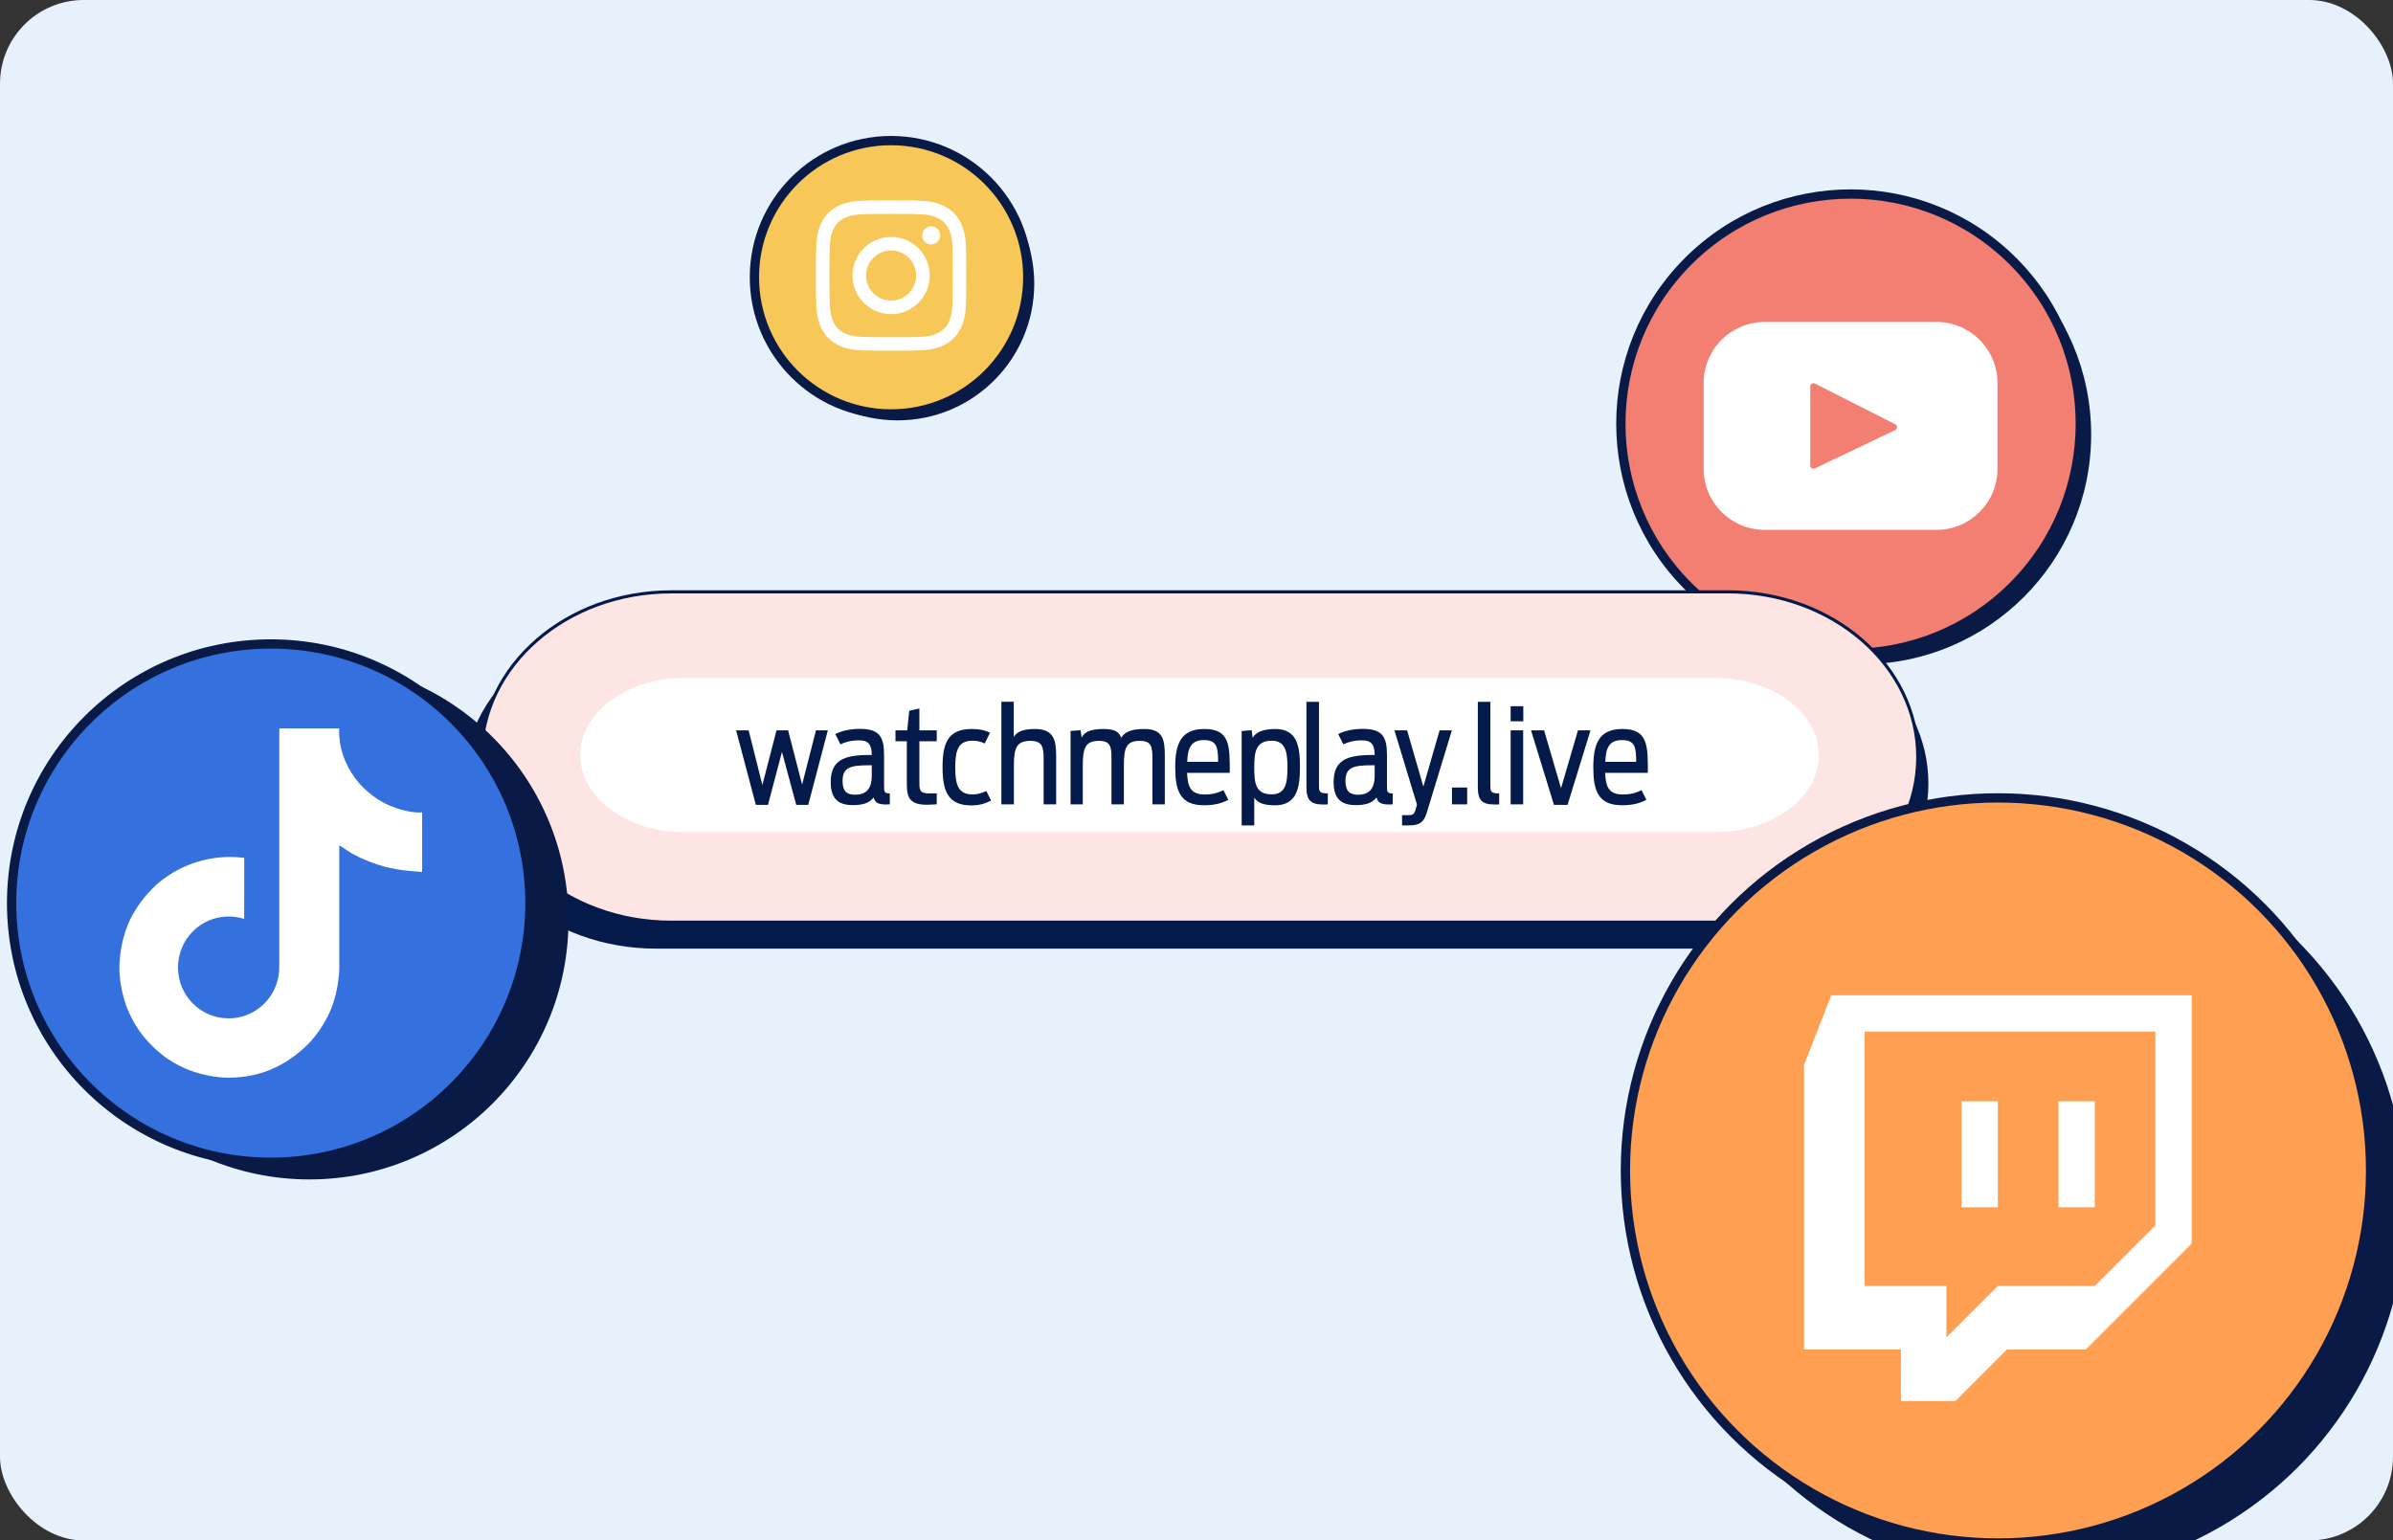
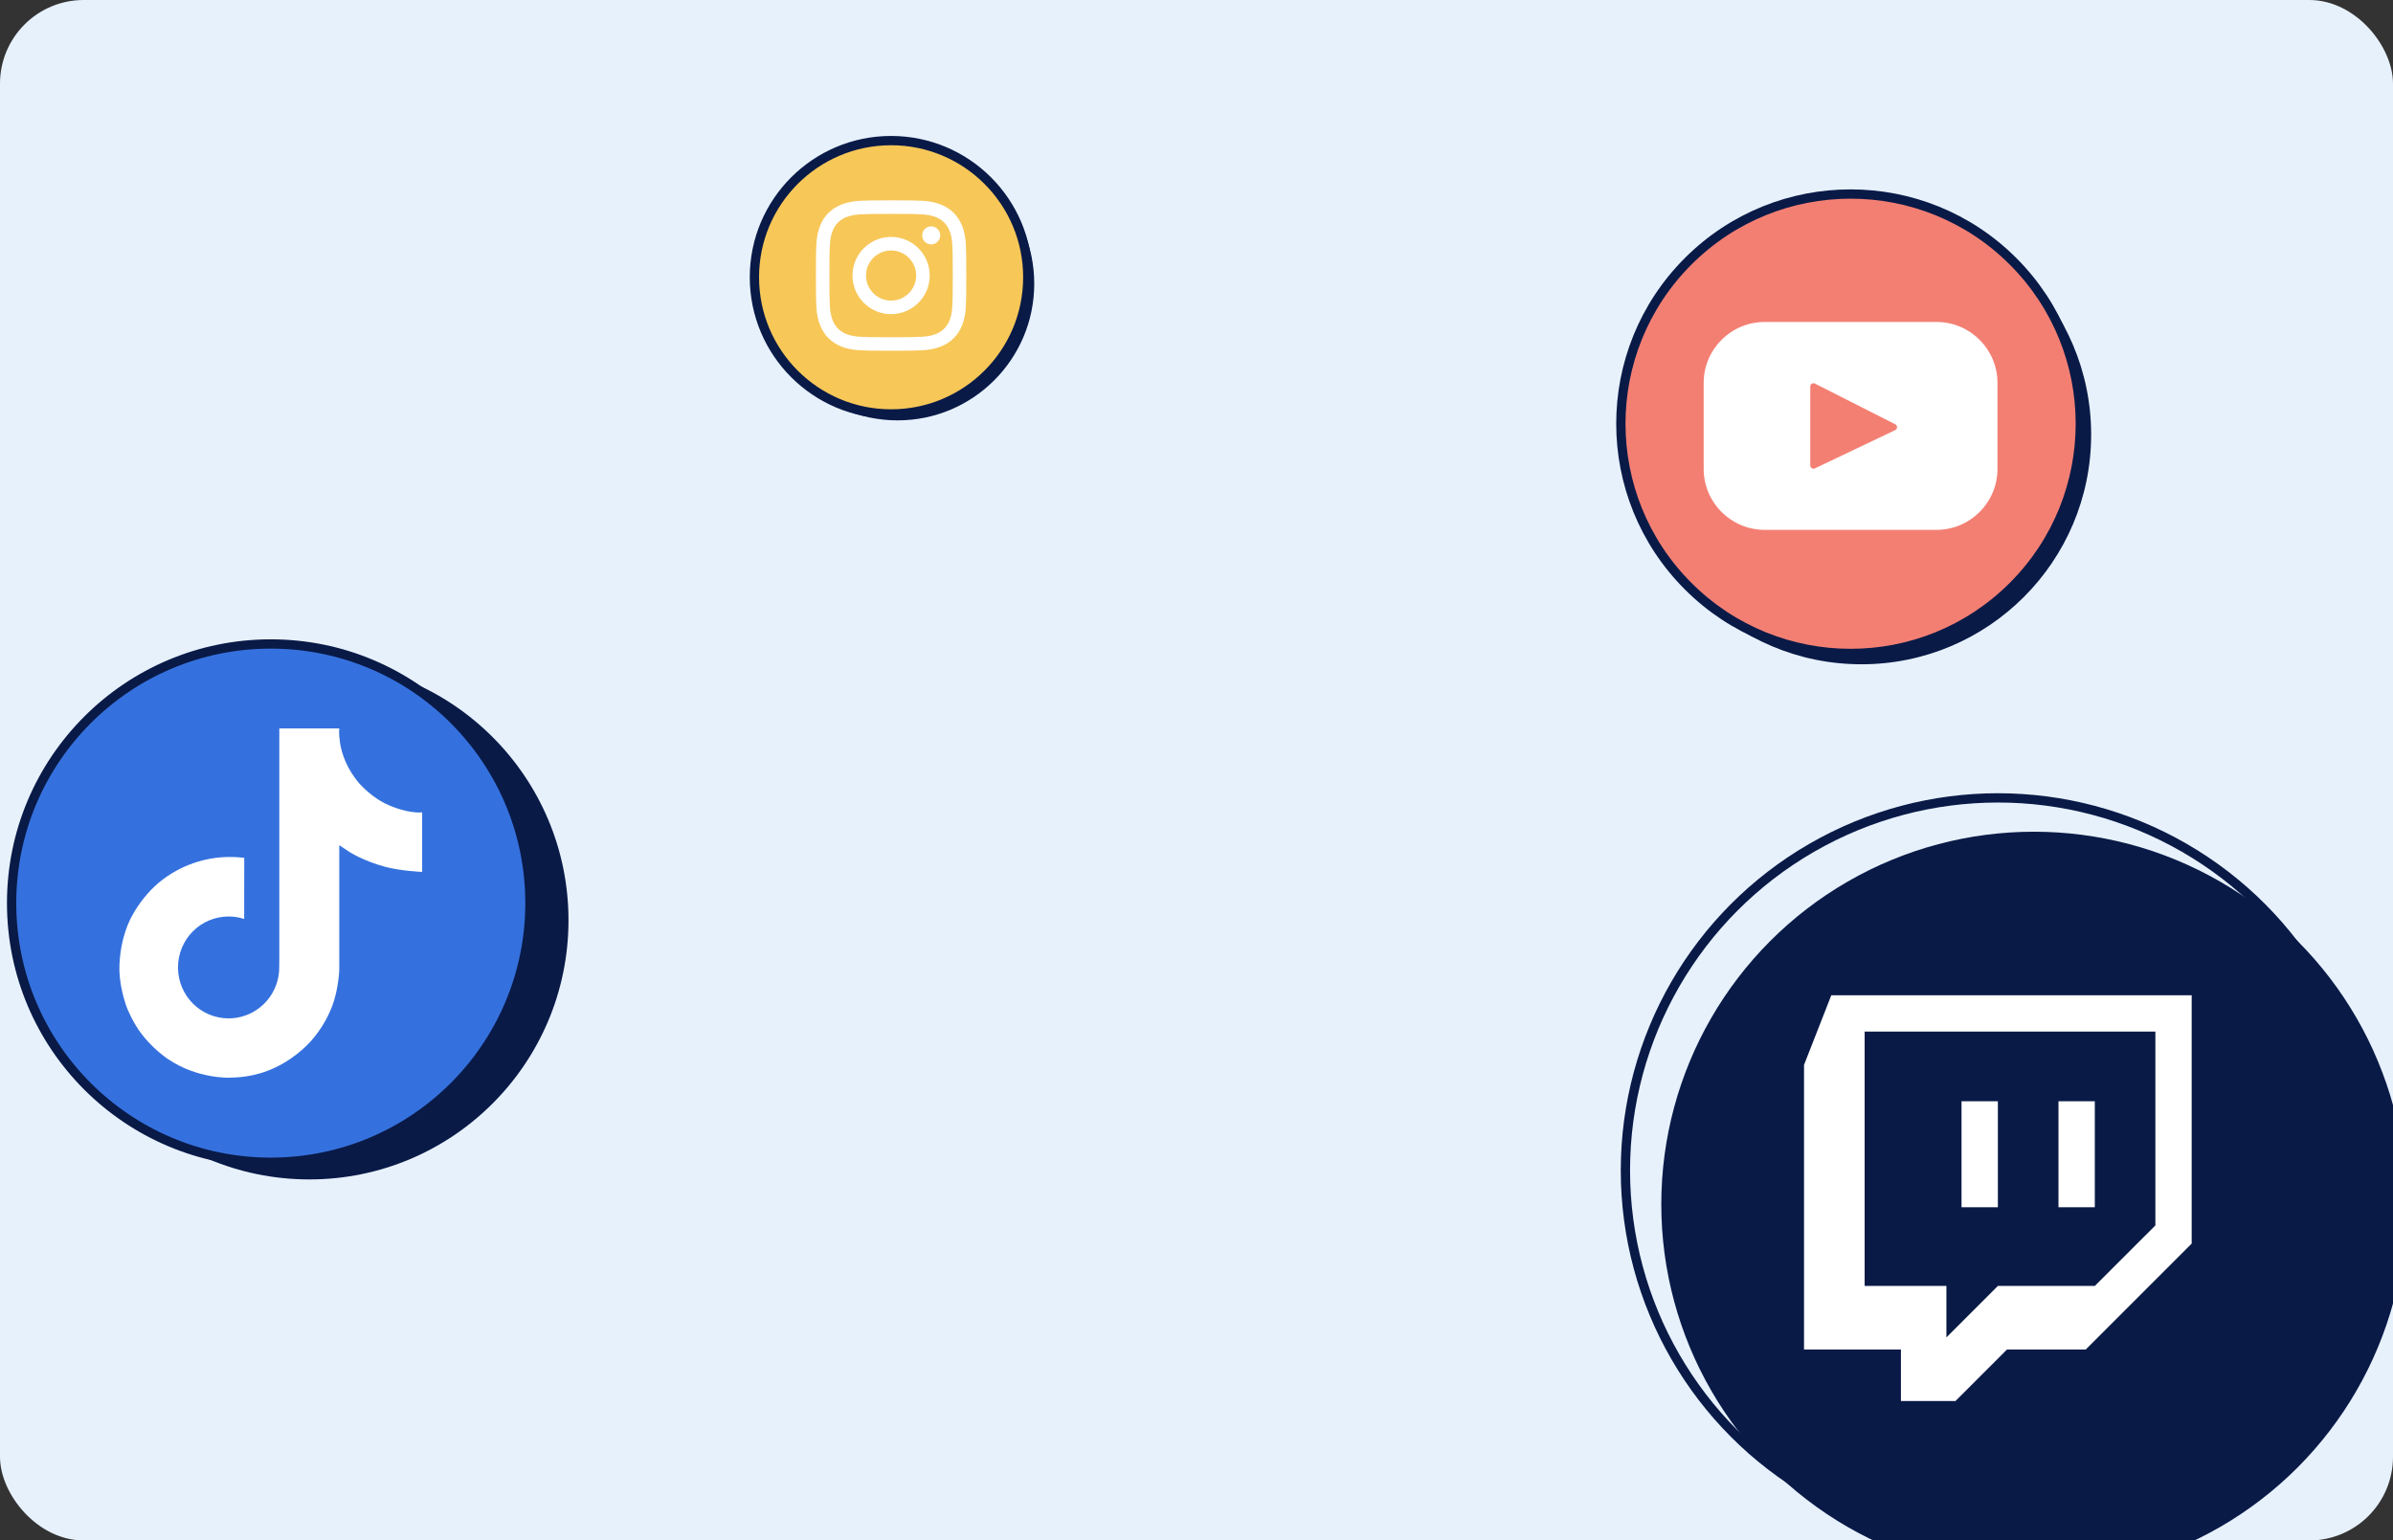
<svg xmlns="http://www.w3.org/2000/svg" id="Layer_1" width="700.82" height="451.18" viewBox="0 0 700.82 451.18">
  <rect x="0" y="0" width="700.82" height="451.18" fill="#333333" stroke="none" />
  <defs>
    <style>.cls-1{stroke:#031a4a;stroke-width:.91px;}.cls-1,.cls-2,.cls-3{fill:none;}.cls-2{stroke:#091a47;stroke-miterlimit:10;stroke-width:2.72px;}.cls-4{clip-path:url(#clippath);}.cls-3,.cls-5,.cls-6,.cls-7,.cls-8,.cls-9,.cls-10,.cls-11,.cls-12,.cls-13,.cls-14{stroke-width:0px;}.cls-5{fill:#f7c758;}.cls-6{fill:#ff9f51;}.cls-7{fill:#091a47;}.cls-15{clip-path:url(#clippath-1);}.cls-16{clip-path:url(#clippath-2);}.cls-8{fill:#f37f73;}.cls-9{fill:#031a4a;}.cls-10{fill-rule:evenodd;}.cls-10,.cls-11{fill:#fff;}.cls-12{fill:#3571de;}.cls-13{fill:#fde5e3;}.cls-14{fill:#e7f1fc;}</style>
    <clipPath id="clippath">
      <rect class="cls-3" width="700.82" height="451.18" rx="24.51" ry="24.51" />
    </clipPath>
    <clipPath id="clippath-1">
-       <rect class="cls-3" width="700.82" height="451.18" rx="24.51" ry="24.51" />
-     </clipPath>
+       </clipPath>
    <clipPath id="clippath-2">
      <rect class="cls-3" x="170.55" y="198.81" width="352.72" height="43.57" />
    </clipPath>
  </defs>
  <g class="cls-4">
    <rect class="cls-14" width="700.82" height="451.18" rx="24.51" ry="24.51" />
    <circle class="cls-7" cx="545.14" cy="127.28" r="67.28" />
    <polygon class="cls-7" points="579.4 127.28 550.84 143.78 522.27 160.27 522.27 127.28 522.27 94.3 550.84 110.79 579.4 127.28" />
    <circle class="cls-8" cx="541.97" cy="124.11" r="67.28" transform="translate(70.98 419.58) rotate(-45)" />
    <circle class="cls-2" cx="541.97" cy="124.11" r="67.28" transform="translate(70.98 419.58) rotate(-45)" />
    <path class="cls-11" d="M567.12,94.3h-50.31c-9.87,0-17.87,8-17.87,17.87v25.15c0,9.87,8,17.87,17.87,17.87h50.31c9.87,0,17.87-8,17.87-17.87v-25.15c0-9.87-8-17.87-17.87-17.87ZM555.04,125.97l-23.53,11.22c-.63.3-1.35-.16-1.35-.85v-23.15c0-.7.74-1.16,1.37-.84l23.53,11.92c.7.35.69,1.36-.02,1.7Z" />
    <g class="cls-15">
      <path class="cls-9" d="M192.13,181.08h316.2c31.16,0,56.42,21.66,56.42,48.38s-25.25,48.38-56.42,48.38H192.13c-31.16,0-56.42-21.67-56.42-48.38s25.25-48.38,56.42-48.38" />
      <path class="cls-13" d="M196.56,173.34h309.47c30.71,0,55.61,21.66,55.61,48.38s-24.89,48.38-55.61,48.38H196.56c-30.72,0-55.61-21.66-55.61-48.38s24.89-48.37,55.61-48.37" />
      <path class="cls-1" d="M196.56,173.34h309.47c30.71,0,55.61,21.66,55.61,48.38s-24.89,48.38-55.61,48.38H196.56c-30.72,0-55.61-21.66-55.61-48.38s24.89-48.37,55.61-48.37" />
      <path class="cls-11" d="M200.36,198.56h301.88c16.81,0,30.44,10.11,30.44,22.59s-13.63,22.59-30.44,22.59H200.36c-16.81,0-30.44-10.11-30.44-22.59s13.63-22.59,30.44-22.59" />
      <g class="cls-16">
        <polygon class="cls-9" points="221.36 235.74 224.91 235.74 229.01 220.23 233.19 235.74 236.7 235.74 242.44 213.91 238.97 213.91 234.91 229.8 230.81 213.91 227.41 213.91 223.27 229.92 219.25 213.91 215.58 213.91 221.36 235.74" />
        <path class="cls-9" d="M250.47,232.77c-2.38,0-3.71-.94-3.71-4.06,0-3.94,2.3-4.57,7.69-4.57h.86v3.04c0,4.45-2.23,5.58-4.84,5.58ZM249.73,235.81c2.85,0,4.84-.55,6.13-2.26.39,1.6,1.37,2.07,3.71,2.07.35,0,.7,0,1.02-.04v-3.2c-1.56,0-1.68-.43-1.68-2.11v-9.14c0-5.27-1.29-7.65-7.07-7.65-3.08,0-5.54.66-7.22,1.52l1.52,3.01c1.25-.62,3.08-1.17,5.35-1.17,3.12,0,3.75,1.44,3.83,4.29h-.9c-7.42,0-11.13,1.64-11.13,7.93,0,4.22,1.6,6.75,6.44,6.75Z" />
        <path class="cls-9" d="M262.26,217.11h3.32v12.69c0,4.06,1.09,5.9,5.94,5.9.47,0,2.26-.08,2.81-.12v-3.2h-2.42c-2.38,0-2.66-1.01-2.66-2.93v-12.34h5.08v-3.2h-5.08v-6.4l-2.97.66-.59,5.74h-3.44v3.2Z" />
        <path class="cls-9" d="M372.44,232.65c-4.72,0-5.12-3.24-5.12-7.81s.43-7.89,5.12-7.89c4.06,0,4.61,3.28,4.61,7.89s-.59,7.81-4.61,7.81ZM363.65,241.75h3.67v-8.12c.98,1.41,2.5,2.23,6.09,2.23,6.44,0,7.3-5.19,7.3-11.17s-.74-11.17-7.19-11.17c-3.87,0-5.74,1.05-6.68,2.54l-.27-2.19-2.93.23v27.65ZM352.61,216.76c4.02,0,4.06,2.46,4.14,6.36h-9.06c.16-3.98,1.05-6.36,4.92-6.36ZM352.61,235.85c3.36,0,5.43-.7,7.11-1.6l-1.41-2.81c-1.29.58-2.69,1.25-5.51,1.25-4.06,0-5-2.23-5.15-6.33h12.5c.04-8.08,0-12.85-7.46-12.85-6.91,0-8.51,4.45-8.51,11.17s1.29,11.17,8.43,11.17ZM313.52,235.58h3.59v-11.4c0-5,.7-7.19,4.73-7.19,3.51,0,3.67,1.84,3.67,5.31v13.28h3.63v-11.4c0-5.04.66-7.19,4.65-7.19,3.55,0,3.71,1.84,3.71,5.31v13.28h3.63v-14.1c0-4.72-.43-7.97-6.05-7.97-4.02,0-5.82,1.01-6.72,2.58-.55-1.48-1.48-2.58-5.23-2.58-3.98,0-5.54,1.01-6.36,2.5l-.31-2.15-2.93.23v21.48ZM293.26,235.58h3.67v-11.4c0-5.08.78-7.19,4.84-7.19,3.51,0,3.87,1.84,3.87,5.31v13.28h3.67v-14.1c0-4.72-.7-7.97-6.25-7.97-3.83,0-5.39,1.05-6.17,2.34v-10.31h-3.63v30.03ZM284.44,235.89c2.38,0,3.94-.47,5.82-1.41l-1.41-2.81c-1.09.51-2.34,1.01-4.02,1.01-4.18,0-5.08-2.77-5.08-7.93s.98-7.81,5.04-7.81c1.37,0,2.5.27,3.59.82l1.56-3.16c-1.41-.7-3.08-1.09-5.31-1.09-7.15,0-8.59,4.33-8.59,11.17s1.48,11.21,8.4,11.21Z" />
-         <path class="cls-9" d="M388.86,235.58v-3.2c-2.46,0-2.58-.55-2.58-2.3v-24.52h-3.67v24.95c0,3.83,1.17,5.12,4.96,5.12.74,0,1.09,0,1.29-.04Z" />
        <path class="cls-9" d="M397.75,232.77c-2.38,0-3.71-.94-3.71-4.06,0-3.94,2.3-4.57,7.69-4.57h.86v3.04c0,4.45-2.23,5.58-4.84,5.58ZM397.01,235.81c2.85,0,4.84-.55,6.13-2.26.39,1.6,1.37,2.07,3.71,2.07.35,0,.7,0,1.02-.04v-3.2c-1.56,0-1.68-.43-1.68-2.11v-9.14c0-5.27-1.29-7.65-7.07-7.65-3.08,0-5.54.66-7.22,1.52l1.52,3.01c1.25-.62,3.08-1.17,5.35-1.17,3.12,0,3.75,1.44,3.83,4.29h-.9c-7.42,0-11.13,1.64-11.13,7.93,0,4.22,1.6,6.75,6.44,6.75Z" />
        <path class="cls-9" d="M410.6,241.75h1.91c2.93,0,4.41-.66,5.31-3.63l7.38-24.21h-3.59l-4.76,16.48-4.76-16.48h-3.71l6.6,21.75-.47,1.68c-.31,1.02-.74,1.41-1.91,1.41h-1.99v3.01Z" />
        <rect class="cls-9" x="425.23" y="230.66" width="4.45" height="4.92" />
-         <path class="cls-9" d="M439.05,235.58v-3.2c-2.46,0-2.58-.55-2.58-2.3v-24.52h-3.67v24.95c0,3.83,1.17,5.12,4.96,5.12.74,0,1.09,0,1.29-.04Z" />
        <path class="cls-9" d="M442.41,211.25h3.71v-4.41h-3.71v4.41ZM442.41,235.58h3.67v-21.67h-3.67v21.67Z" />
        <polygon class="cls-9" points="455.1 235.74 459.08 235.74 465.8 213.91 462.13 213.91 457.17 230.86 452.21 213.91 448.38 213.91 455.1 235.74" />
-         <path class="cls-9" d="M475.05,216.76c4.02,0,4.06,2.46,4.14,6.36h-9.06c.16-3.98,1.05-6.36,4.92-6.36ZM475.05,235.85c3.36,0,5.43-.7,7.11-1.6l-1.41-2.81c-1.29.58-2.69,1.25-5.51,1.25-4.06,0-5-2.23-5.15-6.33h12.5c.04-8.08,0-12.85-7.46-12.85-6.91,0-8.51,4.45-8.51,11.17s1.29,11.17,8.43,11.17Z" />
      </g>
    </g>
    <circle class="cls-7" cx="90.59" cy="269.54" r="75.9" />
    <polygon class="cls-7" points="129.23 269.54 97.01 288.15 64.78 306.75 64.78 269.54 64.78 232.34 97.01 250.94 129.23 269.54" />
    <circle class="cls-12" cx="79.3" cy="264.51" r="75.9" />
    <circle class="cls-2" cx="79.3" cy="264.51" r="75.9" />
    <path class="cls-11" d="M112.59,235.23c-.69-.36-1.36-.75-2.01-1.17-1.89-1.25-3.63-2.73-5.17-4.39-3.86-4.41-5.3-8.89-5.83-12.03h.02c-.44-2.6-.26-4.29-.23-4.29h-17.57v67.94c0,.91,0,1.81-.04,2.7,0,.11-.01.21-.02.33v.15s-.01.04-.01.04c-.38,4.95-3.19,9.39-7.51,11.84-2.22,1.26-4.72,1.92-7.27,1.92-8.19,0-14.82-6.67-14.82-14.92s6.63-14.92,14.82-14.92c1.55,0,3.09.24,4.56.72l.02-17.89c-9.04-1.17-18.16,1.5-25.15,7.36-3.03,2.63-5.57,5.77-7.52,9.28-.74,1.28-3.54,6.42-3.88,14.76-.21,4.73,1.21,9.64,1.89,11.66v.04c.43,1.19,2.08,5.27,4.77,8.7,2.17,2.75,4.73,5.17,7.61,7.18v-.04l.04.04c8.51,5.78,17.94,5.4,17.94,5.4,1.63-.07,7.1,0,13.31-2.94,6.89-3.26,10.81-8.12,10.81-8.12,2.51-2.9,4.5-6.21,5.89-9.79,1.59-4.18,2.12-9.19,2.12-11.19v-36.04c.21.13,3.05,2.01,3.05,2.01,0,0,4.09,2.62,10.47,4.33,4.58,1.21,10.75,1.47,10.75,1.47v-17.44c-2.16.23-6.55-.45-11.04-2.69h0Z" />
    <circle class="cls-7" cx="595.65" cy="352.72" r="109.12" />
    <polygon class="cls-7" points="651.21 352.72 604.88 379.46 558.55 406.21 558.55 352.72 558.55 299.22 604.88 325.97 651.21 352.72" />
-     <circle class="cls-6" cx="585.14" cy="342.81" r="109.12" />
    <circle class="cls-2" cx="585.14" cy="342.81" r="109.12" />
    <path class="cls-10" d="M536.32,291.5l-7.99,20.4v83.37h28.38v15.08h15.97l15.08-15.08h23.06l31.04-31.04v-72.73h-105.55.01ZM631.23,358.91l-17.74,17.73h-28.38l-15.08,15.08v-15.08h-23.95v-74.5h85.15v56.77ZM613.49,322.54v31.04h-10.64v-31.04h10.64ZM585.1,322.54v31.04h-10.64v-31.04h10.64Z" />
    <circle class="cls-7" cx="262.86" cy="83.09" r="40.03" />
    <polygon class="cls-7" points="283.24 83.09 266.24 92.91 249.25 102.72 249.25 83.09 249.25 63.47 266.24 73.28 283.24 83.09" />
    <circle class="cls-5" cx="260.97" cy="81.21" r="40.03" />
    <circle class="cls-2" cx="260.97" cy="81.21" r="40.03" />
    <path class="cls-11" d="M260.97,62.65c5.88,0,6.58.02,8.9.13,5.97.27,8.75,3.1,9.03,9.03.11,2.32.13,3.02.13,8.9s-.02,6.58-.13,8.9c-.27,5.92-3.05,8.75-9.03,9.03-2.32.11-3.02.13-8.9.13s-6.58-.02-8.9-.13c-5.98-.27-8.75-3.12-9.03-9.03-.11-2.32-.13-3.02-.13-8.9s.02-6.57.13-8.9c.27-5.92,3.05-8.75,9.03-9.03,2.32-.1,3.02-.13,8.9-.13ZM260.97,58.68c-5.98,0-6.73.03-9.08.13-8,.37-12.44,4.8-12.81,12.81-.11,2.35-.13,3.1-.13,9.08s.03,6.73.13,9.08c.37,8,4.8,12.44,12.81,12.81,2.35.11,3.1.13,9.08.13s6.73-.03,9.08-.13c7.99-.37,12.45-4.8,12.81-12.81.11-2.35.13-3.1.13-9.08s-.03-6.73-.13-9.08c-.36-7.99-4.8-12.44-12.81-12.81-2.35-.11-3.1-.13-9.08-.13ZM260.97,69.39c-6.24,0-11.31,5.06-11.31,11.31s5.06,11.31,11.31,11.31,11.31-5.06,11.31-11.31-5.06-11.31-11.31-11.31ZM260.97,88.04c-4.05,0-7.34-3.28-7.34-7.34s3.29-7.34,7.34-7.34,7.34,3.29,7.34,7.34-3.29,7.34-7.34,7.34ZM272.72,66.3c-1.46,0-2.64,1.18-2.64,2.64s1.18,2.64,2.64,2.64,2.64-1.18,2.64-2.64-1.18-2.64-2.64-2.64Z" />
  </g>
</svg>